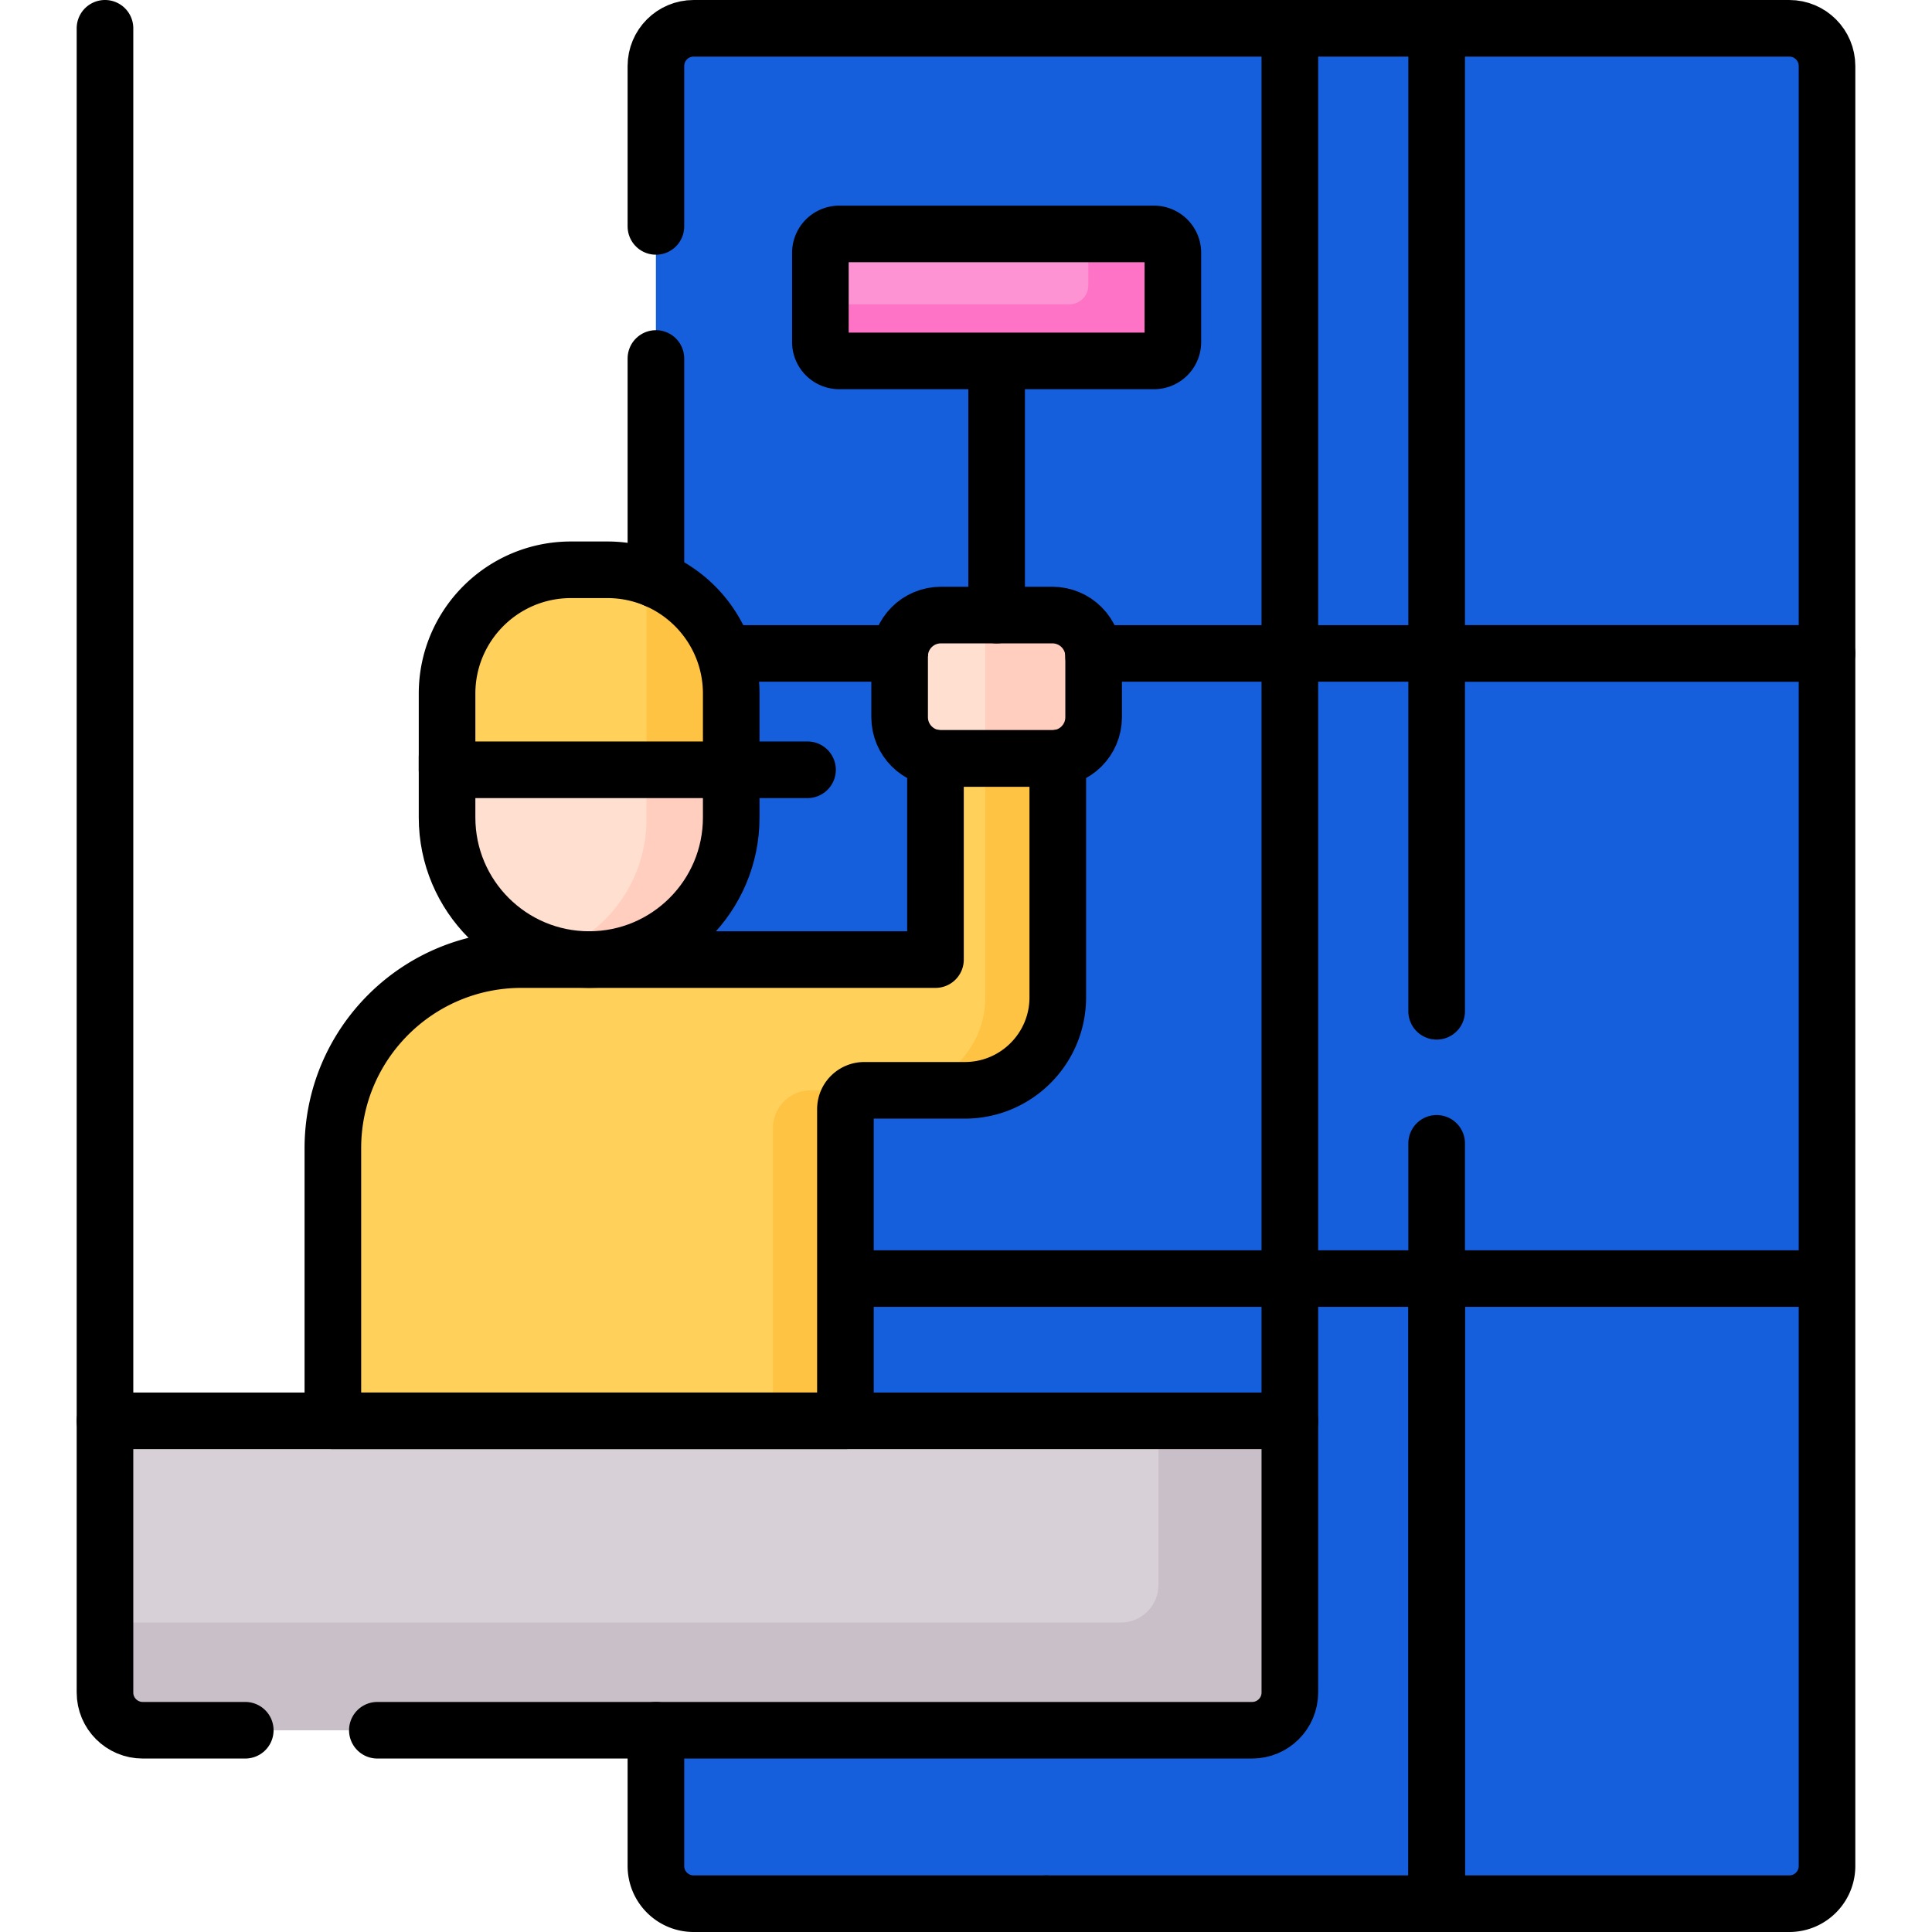
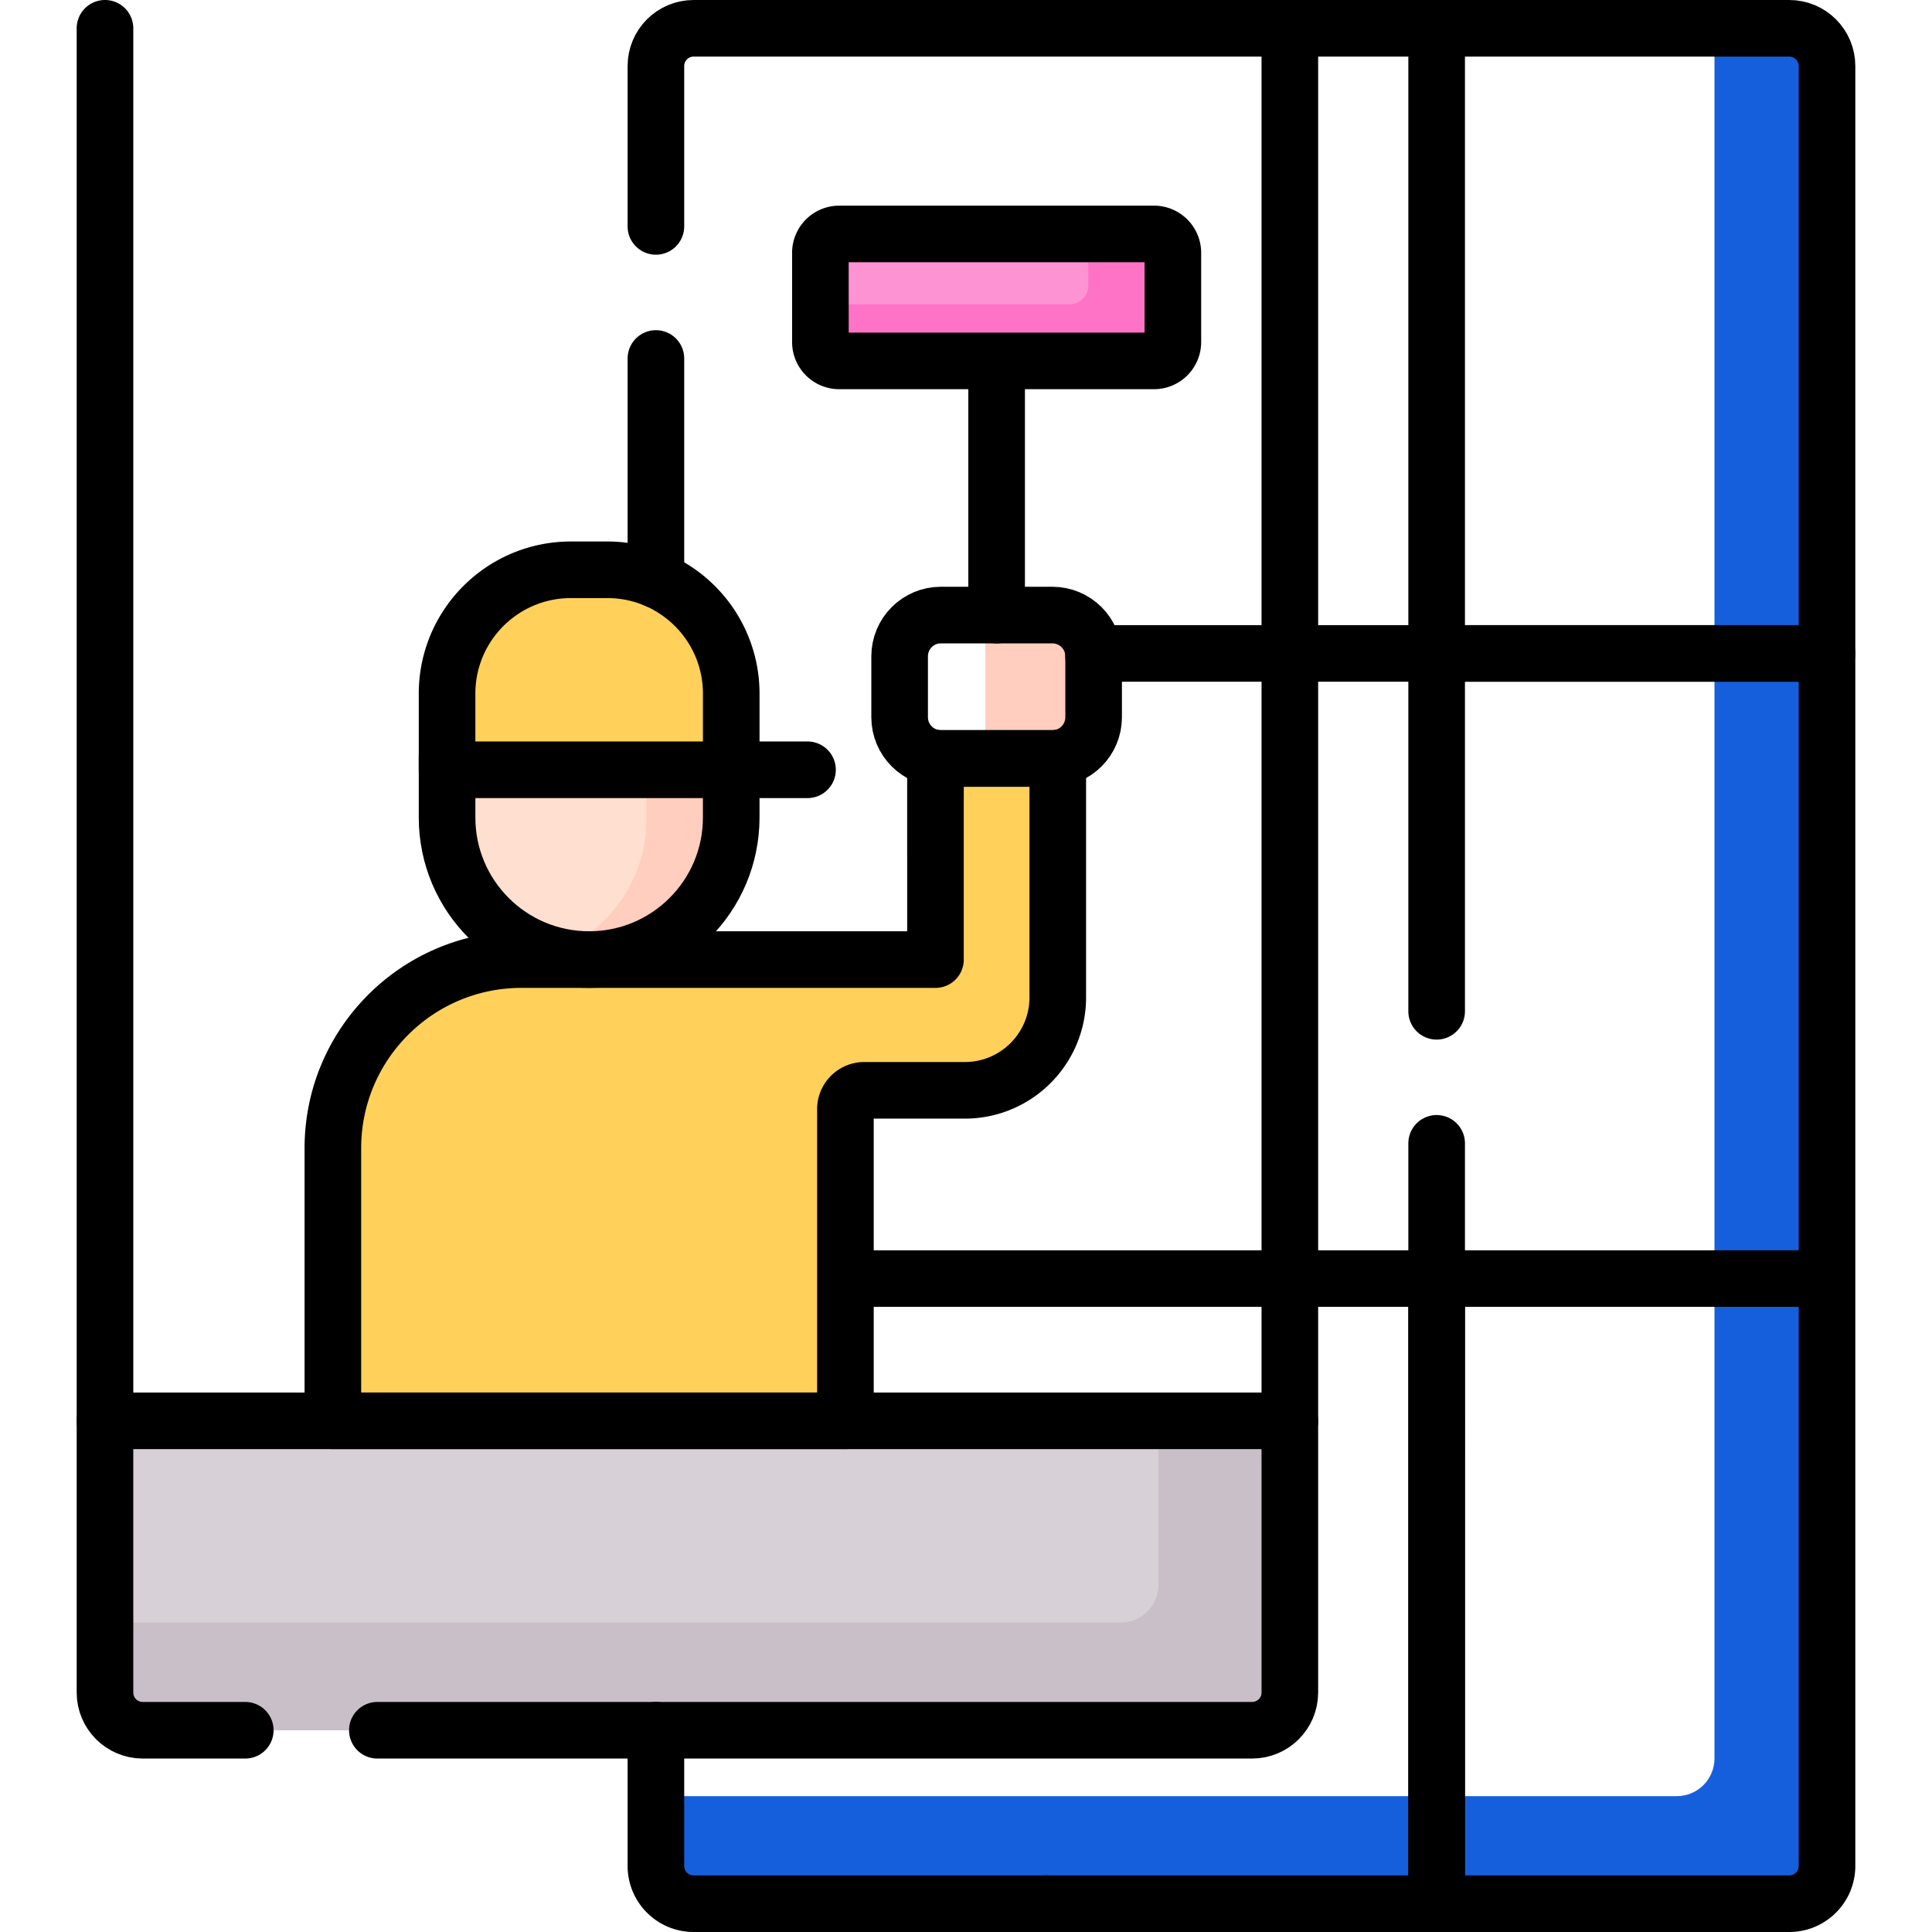
<svg xmlns="http://www.w3.org/2000/svg" width="512" height="512" x="0" y="0" viewBox="0 0 512 512" style="enable-background:new 0 0 512 512" xml:space="preserve" class="">
  <g>
-     <path d="M474.178 7.5H183.822c-5.523 0-10 4.477-10 10v477c0 5.523 4.477 10 10 10h290.356c5.523 0 10-4.477 10-10v-477c0-5.523-4.477-10-10-10z" style="" fill="#165fdc" data-original="#c8effe" opacity="1" />
    <path d="M474.178 7.5h-19.822V466c0 5.523-4.477 10-10 10H173.822v18.5c0 5.523 4.477 10 10 10h290.356c5.523 0 10-4.477 10-10v-477c0-5.523-4.477-10-10-10z" style="" fill="#165fdc" data-original="#99e6fc" class="" opacity="1" />
    <path d="M305.822 95.643h-83.411a5 5 0 0 1-5-5V67a5 5 0 0 1 5-5h83.411a5 5 0 0 1 5 5v23.643a5 5 0 0 1-5 5z" style="" fill="#fe93d3" data-original="#fe93d3" />
    <path d="M305.822 62h-17.411v13.643a5 5 0 0 1-5 5h-66v10a5 5 0 0 0 5 5h83.411a5 5 0 0 0 5-5V67a5 5 0 0 0-5-5z" style="" fill="#fe73c5" data-original="#fe73c5" />
    <path d="M118.476 203v13.646c0 20.795 16.858 37.653 37.653 37.653 20.795 0 37.653-16.858 37.653-37.653V203h-75.306z" style="" fill="#ffdfcf" data-original="#ffdfcf" />
    <path d="M171.307 203v14.14c0 16.588-10.731 30.66-25.626 35.679a37.651 37.651 0 0 0 10.449 1.48c20.795 0 37.653-16.858 37.653-37.653V203h-22.476z" style="" fill="#ffcebf" data-original="#ffcebf" />
    <path d="M224.045 377.532v-83.586a5 5 0 0 1 5-5h26.642c13.606 0 24.635-11.03 24.635-24.635v-64.426a9.868 9.868 0 0 1-1.426.115h-29.558a9.87 9.87 0 0 1-1.427-.115V254.3H138.213c-27.614 0-50 22.386-50 50v73.233h135.832z" style="" fill="#ffd15b" data-original="#ffd15b" />
-     <path d="M204.832 298.946v78.586h19.213v-83.586a5 5 0 0 1 5-5h-14.213c-5.523 0-10 4.477-10 10zM280.322 199.885a9.868 9.868 0 0 1-1.426.115h-17.787v64.312c0 13.606-11.03 24.635-24.635 24.635h19.213c13.606 0 24.635-11.03 24.635-24.635v-64.427z" style="" fill="#ffc344" data-original="#ffc344" class="" />
    <path d="M331.822 458.532h-294c-5.523 0-10-4.477-10-10v-72h314v72c0 5.523-4.477 10-10 10z" style="" fill="#d7d0d6" data-original="#d7d0d6" />
    <path d="M307 376.532V420c0 5.523-4.477 10-10 10H27.822v18.532c0 5.523 4.477 10 10 10h294c5.523 0 10-4.477 10-10v-72H307z" style="" fill="#c9bfc8" data-original="#c9bfc8" />
-     <path d="M289.822 173.926v16.147c0 6.034-4.892 10.926-10.926 10.926h-29.558c-6.034 0-10.926-4.892-10.926-10.926v-16.147c0-6.034 4.892-10.926 10.926-10.926h29.558c6.034 0 10.926 4.892 10.926 10.926z" style="" fill="#ffdfcf" data-original="#ffdfcf" />
    <path d="M160.957 151h-9.655c-18.129 0-32.826 14.697-32.826 32.826V204h75.307v-20.174c0-18.129-14.697-32.826-32.826-32.826z" style="" fill="#ffd15b" data-original="#ffd15b" />
-     <path d="M171.307 152.675V204h22.476v-20.174c0-14.512-9.421-26.815-22.476-31.151z" style="" fill="#ffc344" data-original="#ffc344" class="" />
    <path d="M278.895 163h-17.787v38h17.787c6.034 0 10.926-4.892 10.926-10.927v-16.147c.001-6.034-4.891-10.926-10.926-10.926z" style="" fill="#ffcebf" data-original="#ffcebf" />
    <path d="M380.726 7.5h93.452c5.523 0 10 4.477 10 10v155.667H380.726V7.5z" style="stroke-width:15;stroke-linecap:round;stroke-linejoin:round;stroke-miterlimit:10;" fill="none" stroke="#000000" stroke-width="15" stroke-linecap="round" stroke-linejoin="round" stroke-miterlimit="10" data-original="#000000" class="" />
    <path d="M224.045 338.833h156.681" style="stroke-width:15;stroke-linejoin:round;stroke-miterlimit:10;" fill="none" stroke="#000000" stroke-width="15" stroke-linejoin="round" stroke-miterlimit="10" data-original="#000000" class="" />
    <path d="M380.726 268v-94.833h-90.943c.017.252.038.503.038.76M380.726 338.833V303M380.726 338.833h103.452V173.167H380.726M173.822 458.532V494.5c0 5.523 4.477 10 10 10h93.452M380.726 338.833h103.452V494.5c0 5.523-4.477 10-10 10h-93.452V338.833zM27.822 376.532V7.5M341.822 376.532V7.5M264.116 163V95.643M118.678 204H214M305.822 95.643h-83.411a5 5 0 0 1-5-5V67a5 5 0 0 1 5-5h83.411a5 5 0 0 1 5 5v23.643a5 5 0 0 1-5 5zM160.957 151h-9.655c-18.129 0-32.826 14.697-32.826 32.826V204h75.307v-20.174c0-18.129-14.697-32.826-32.826-32.826z" style="stroke-width:15;stroke-linecap:round;stroke-linejoin:round;stroke-miterlimit:10;" fill="none" stroke="#000000" stroke-width="15" stroke-linecap="round" stroke-linejoin="round" stroke-miterlimit="10" data-original="#000000" class="" />
    <path d="M118.476 200.653v15.993c0 20.795 16.858 37.653 37.653 37.653h0c20.795 0 37.653-16.858 37.653-37.653v-15.993" style="stroke-width:15;stroke-linecap:round;stroke-linejoin:round;stroke-miterlimit:10;" fill="none" stroke="#000000" stroke-width="15" stroke-linecap="round" stroke-linejoin="round" stroke-miterlimit="10" data-original="#000000" class="" />
    <path d="M224.045 376.532v-82.586a5 5 0 0 1 5-5h26.642c13.606 0 24.635-11.03 24.635-24.635v-63.415c-.468.061-.942.104-1.427.104h-29.558c-.485 0-.959-.042-1.427-.104V254.3H138.213c-27.614 0-50 22.386-50 50v72.233h135.832z" style="stroke-width:15;stroke-linecap:round;stroke-linejoin:round;stroke-miterlimit:10;" fill="none" stroke="#000000" stroke-width="15" stroke-linecap="round" stroke-linejoin="round" stroke-miterlimit="10" data-original="#000000" class="" />
    <path d="M289.822 173.926v16.147c0 6.034-4.892 10.926-10.926 10.926h-29.558c-6.034 0-10.926-4.892-10.926-10.926v-16.147c0-6.034 4.892-10.926 10.926-10.926h29.558c6.034 0 10.926 4.892 10.926 10.926zM100 458.532h231.822c5.523 0 10-4.477 10-10v-72h-314v72c0 5.523 4.477 10 10 10H65M380.726 7.5H183.822c-5.523 0-10 4.477-10 10V60M173.822 95v58.619" style="stroke-width:15;stroke-linecap:round;stroke-linejoin:round;stroke-miterlimit:10;" fill="none" stroke="#000000" stroke-width="15" stroke-linecap="round" stroke-linejoin="round" stroke-miterlimit="10" data-original="#000000" class="" />
-     <path d="M238.411 173.926c0-.256.021-.508.038-.76h-46.446" style="stroke-width:15;stroke-linejoin:round;stroke-miterlimit:10;" fill="none" stroke="#000000" stroke-width="15" stroke-linejoin="round" stroke-miterlimit="10" data-original="#000000" class="" />
    <path d="M277.274 504.5h103.452V338.833" style="stroke-width:15;stroke-linecap:round;stroke-linejoin:round;stroke-miterlimit:10;" fill="none" stroke="#000000" stroke-width="15" stroke-linecap="round" stroke-linejoin="round" stroke-miterlimit="10" data-original="#000000" class="" />
  </g>
</svg>